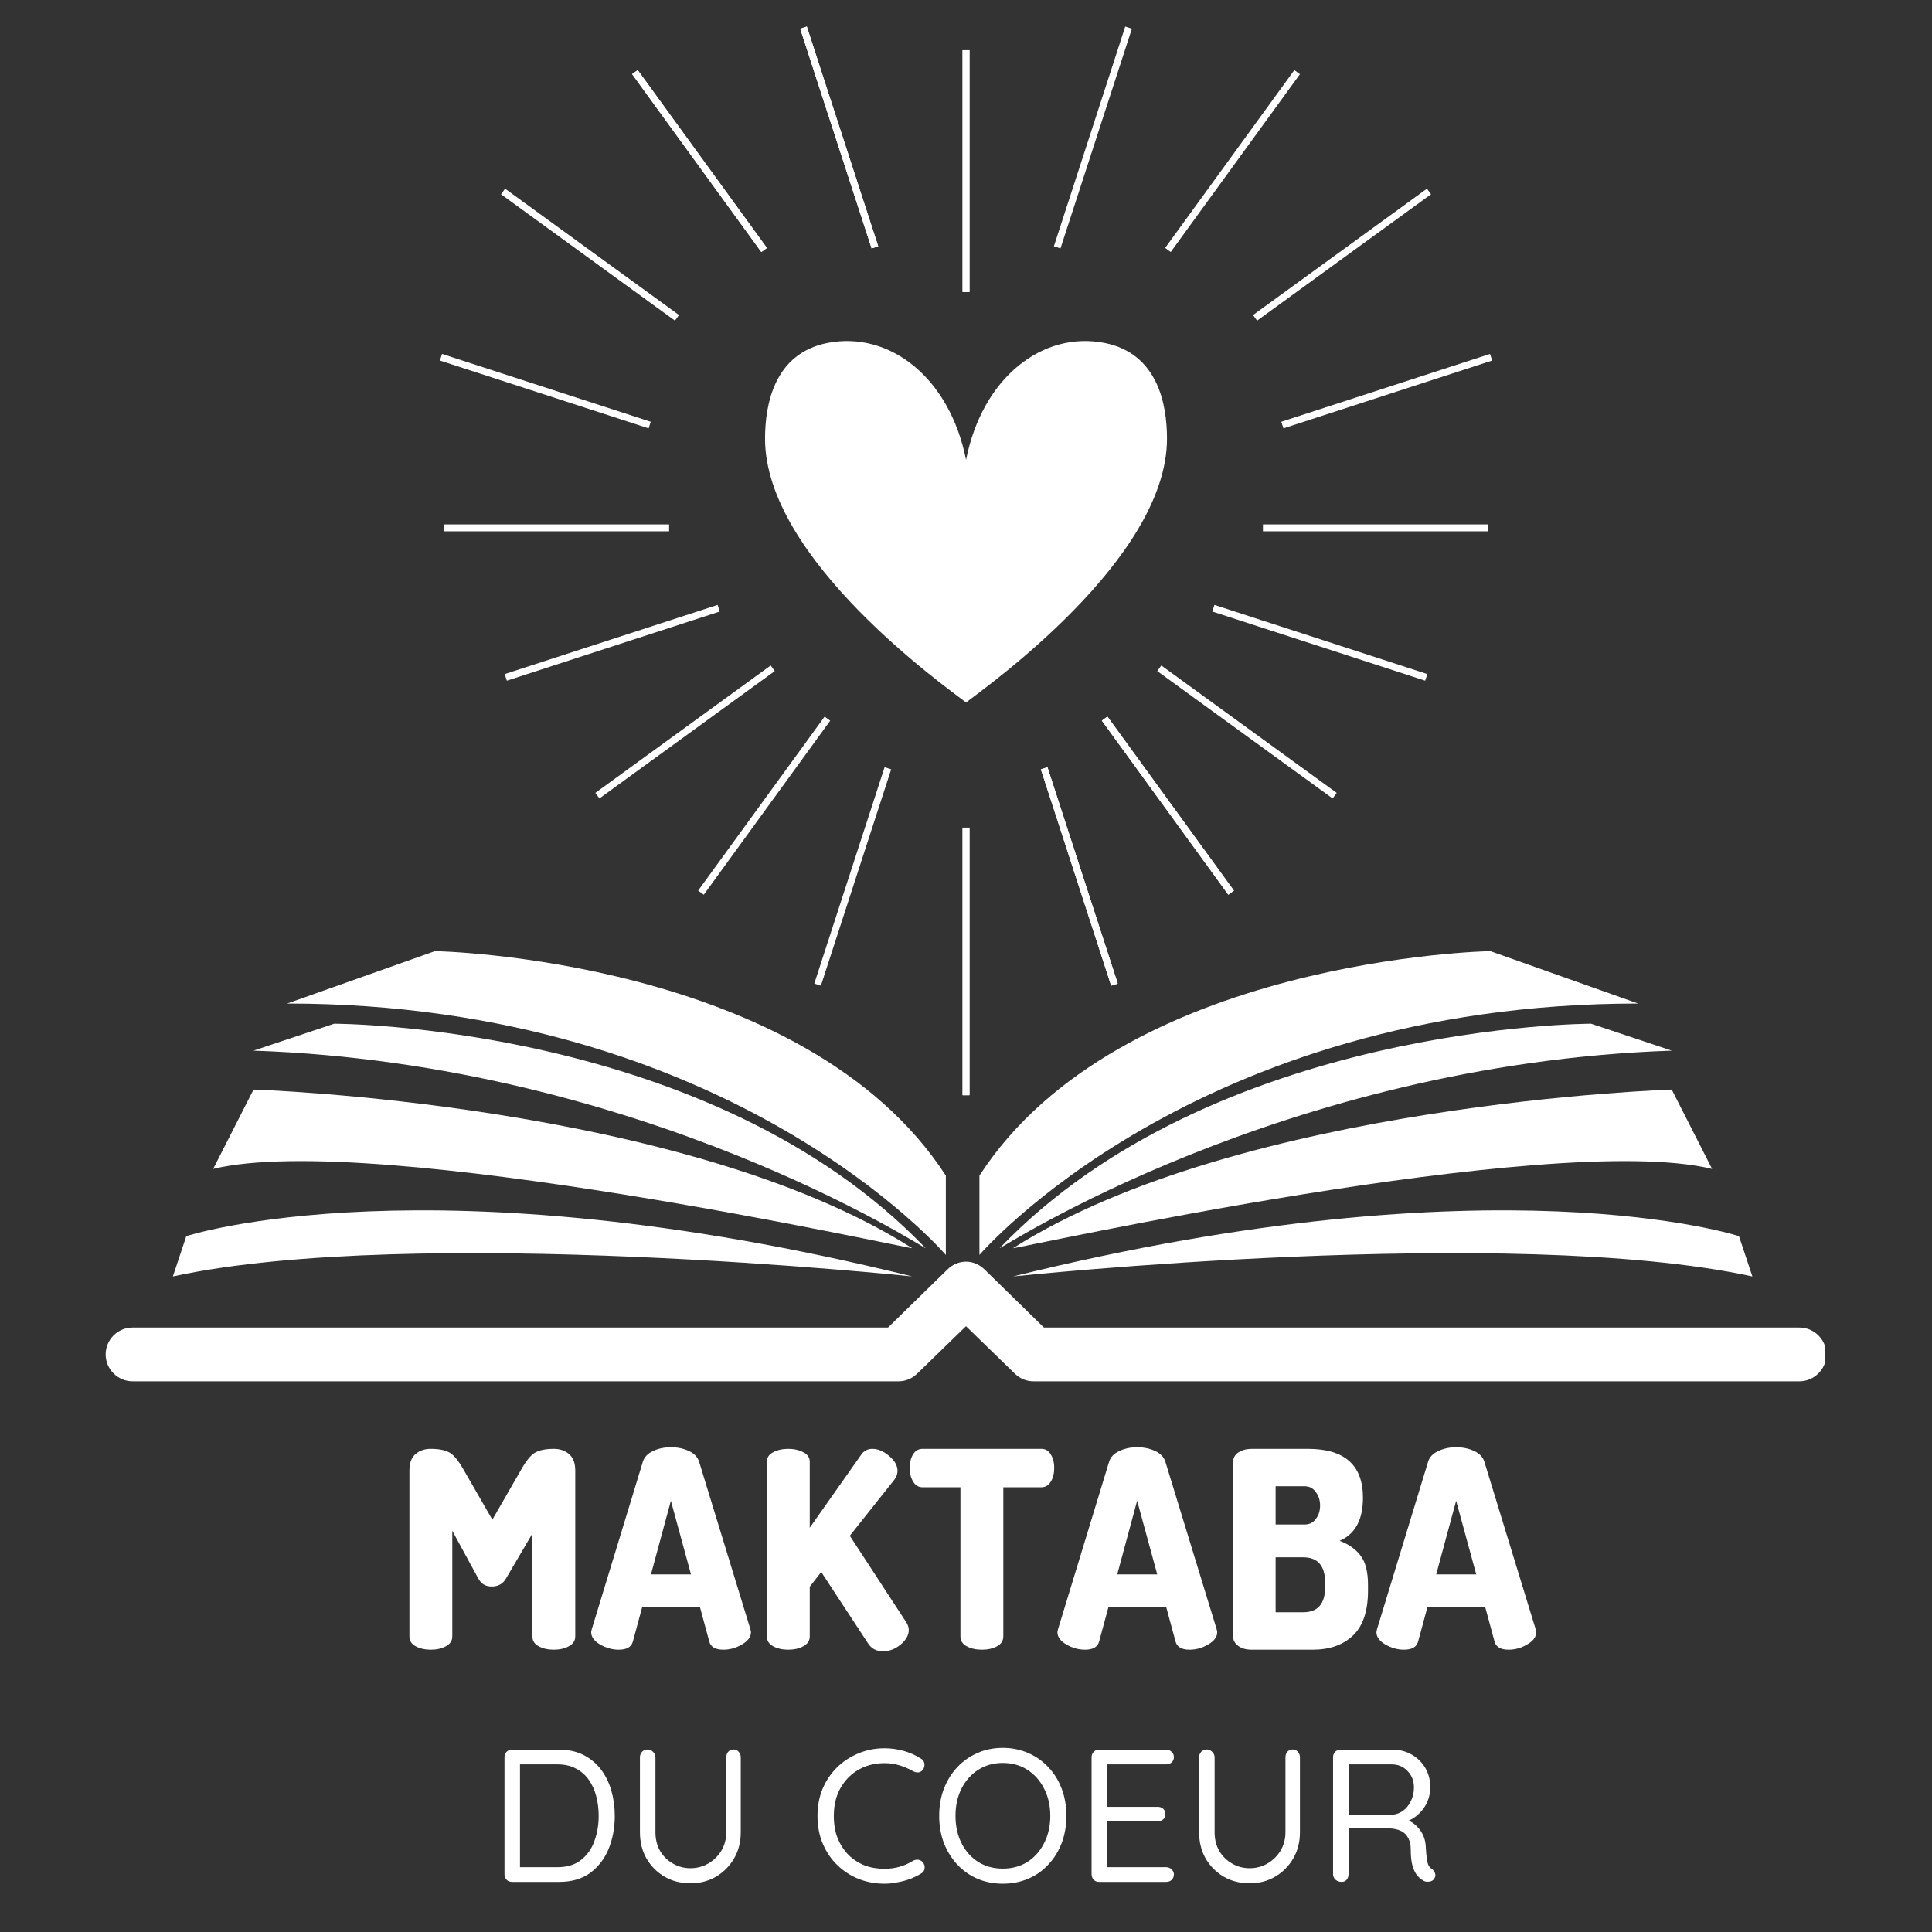
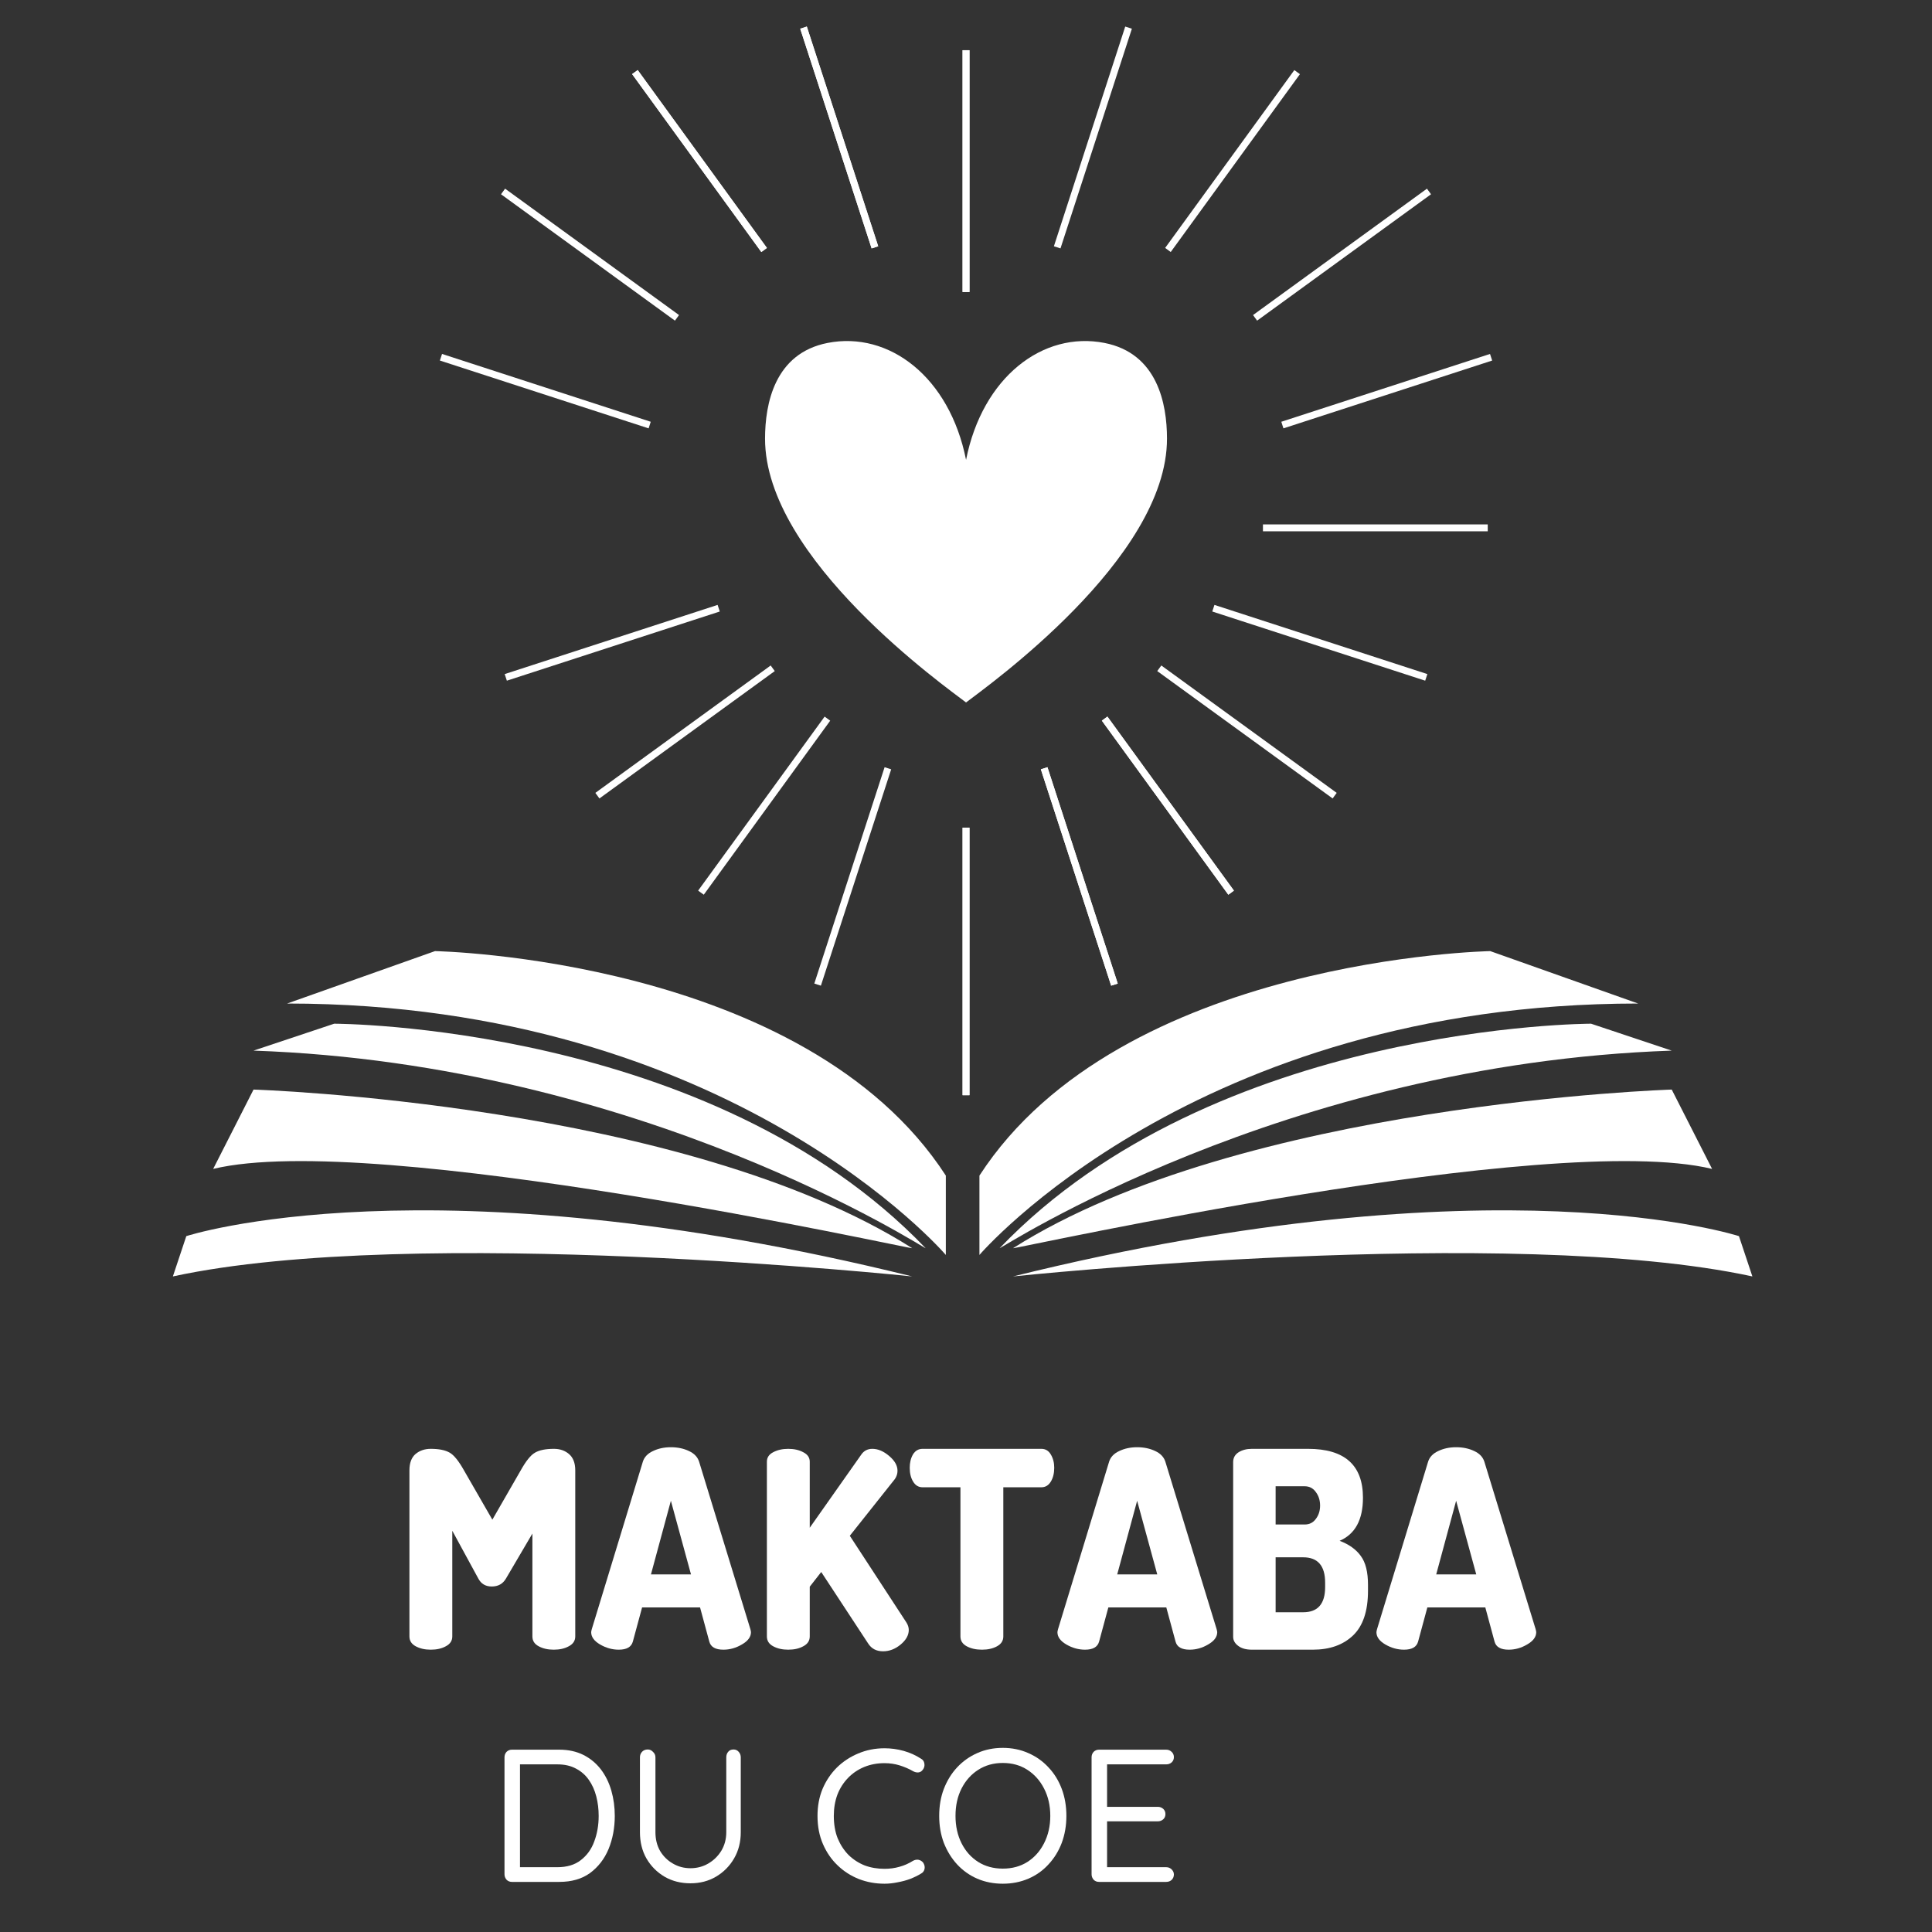
<svg xmlns="http://www.w3.org/2000/svg" version="1.0" preserveAspectRatio="xMidYMid meet" height="200" viewBox="0 0 150 150" zoomAndPan="magnify" width="200">
  <rect x="0" y="0" width="150" height="150" fill="#333333" stroke="none" />
  <defs>
    <g />
    <clipPath id="6058adb0f9">
-       <path clip-rule="nonzero" d="M 8.195 97 L 141.695 97 L 141.695 107.594 L 8.195 107.594 Z M 8.195 97" />
-     </clipPath>
+       </clipPath>
    <clipPath id="3b7f489b49">
      <path clip-rule="nonzero" d="M 22 73.844 L 74 73.844 L 74 98 L 22 98 Z M 22 73.844" />
    </clipPath>
    <clipPath id="7473ab92c0">
      <path clip-rule="nonzero" d="M 76 73.844 L 128 73.844 L 128 98 L 76 98 Z M 76 73.844" />
    </clipPath>
    <clipPath id="16a70198d8">
      <path clip-rule="nonzero" d="M 62 2.027 L 69 2.027 L 69 20 L 62 20 Z M 62 2.027" />
    </clipPath>
    <clipPath id="187009c64a">
      <path clip-rule="nonzero" d="M 74 64 L 76 64 L 76 85.277 L 74 85.277 Z M 74 64" />
    </clipPath>
    <clipPath id="48d557f02a">
      <path clip-rule="nonzero" d="M 81 2.027 L 88 2.027 L 88 20 L 81 20 Z M 81 2.027" />
    </clipPath>
    <clipPath id="b8ba823fd9">
      <path clip-rule="nonzero" d="M 99.367 27.453 L 115.852 27.453 L 115.852 33.258 L 99.367 33.258 Z M 99.367 27.453" />
    </clipPath>
    <clipPath id="dcb52d87b6">
      <path clip-rule="nonzero" d="M 98 40 L 115.902 40 L 115.902 42 L 98 42 Z M 98 40" />
    </clipPath>
    <clipPath id="5d84d35eae">
-       <path clip-rule="nonzero" d="M 34.152 40 L 52 40 L 52 42 L 34.152 42 Z M 34.152 40" />
-     </clipPath>
+       </clipPath>
    <clipPath id="717a5bb8ff">
      <path clip-rule="nonzero" d="M 34.152 27 L 51 27 L 51 34 L 34.152 34 Z M 34.152 27" />
    </clipPath>
    <clipPath id="04bd7723ce">
      <path clip-rule="nonzero" d="M 62 2.027 L 69 2.027 L 69 20 L 62 20 Z M 62 2.027" />
    </clipPath>
    <clipPath id="dfec53a585">
      <path clip-rule="nonzero" d="M 74 64 L 76 64 L 76 85.277 L 74 85.277 Z M 74 64" />
    </clipPath>
  </defs>
  <g clip-path="url(#6058adb0f9)">
    <path fill-rule="nonzero" fill-opacity="1" d="M 139.707 107.242 L 80.219 107.242 C 79.695 107.242 79.172 107.035 78.758 106.617 L 75 102.965 L 71.242 106.617 C 70.824 107.035 70.301 107.242 69.781 107.242 L 10.289 107.242 C 9.141 107.242 8.203 106.305 8.203 105.156 C 8.203 104.008 9.141 103.07 10.289 103.07 L 68.945 103.07 L 73.539 98.582 C 74.371 97.746 75.625 97.746 76.461 98.582 L 81.051 103.07 L 139.707 103.07 C 140.855 103.07 141.797 104.008 141.797 105.156 C 141.797 106.305 140.855 107.242 139.707 107.242 Z M 139.707 107.242" fill="#ffffff" />
  </g>
  <g clip-path="url(#3b7f489b49)">
    <path fill-rule="nonzero" fill-opacity="1" d="M 22.293 77.914 L 33.773 73.844 C 33.773 73.844 62.473 74.367 73.434 91.273 L 73.434 97.434 C 73.434 97.434 56.734 77.914 22.293 77.914 Z M 22.293 77.914" fill="#ffffff" />
  </g>
  <path fill-rule="nonzero" fill-opacity="1" d="M 19.684 81.57 L 25.945 79.48 C 25.945 79.48 55.168 79.48 71.867 96.91 C 71.867 97.016 49.949 82.613 19.684 81.57 Z M 19.684 81.57" fill="#ffffff" />
  <path fill-rule="nonzero" fill-opacity="1" d="M 16.551 90.754 L 19.684 84.594 C 19.684 84.594 53.082 85.641 70.824 96.91 C 70.824 97.016 29.074 87.727 16.551 90.754 Z M 16.551 90.754" fill="#ffffff" />
  <path fill-rule="nonzero" fill-opacity="1" d="M 14.465 95.973 C 14.465 95.973 33.25 89.812 70.824 99.102 C 70.824 99.102 32.207 95.031 13.422 99.102 Z M 14.465 95.973" fill="#ffffff" />
  <g clip-path="url(#7473ab92c0)">
    <path fill-rule="nonzero" fill-opacity="1" d="M 127.184 77.914 L 115.703 73.844 C 115.703 73.844 87 74.367 76.043 91.273 L 76.043 97.434 C 76.043 97.434 92.742 77.914 127.184 77.914 Z M 127.184 77.914" fill="#ffffff" />
  </g>
  <path fill-rule="nonzero" fill-opacity="1" d="M 129.793 81.57 L 123.531 79.48 C 123.531 79.48 94.309 79.48 77.609 96.91 C 77.609 97.016 99.527 82.613 129.793 81.57 Z M 129.793 81.57" fill="#ffffff" />
  <path fill-rule="nonzero" fill-opacity="1" d="M 132.926 90.754 L 129.793 84.594 C 129.793 84.594 96.395 85.641 78.652 96.91 C 78.652 97.016 120.398 87.727 132.926 90.754 Z M 132.926 90.754" fill="#ffffff" />
  <path fill-rule="nonzero" fill-opacity="1" d="M 135.012 95.973 C 135.012 95.973 116.227 89.812 78.652 99.102 C 78.652 99.102 117.27 95.031 136.055 99.102 Z M 135.012 95.973" fill="#ffffff" />
  <path fill-rule="nonzero" fill-opacity="1" d="M 85.75 26.625 C 80.973 25.691 76.281 29.27 75.004 35.703 C 73.723 29.27 69.031 25.691 64.254 26.625 C 60.133 27.434 59.402 31.355 59.398 34.043 C 59.379 43.41 73.48 53.363 75.004 54.539 C 76.52 53.363 90.625 43.41 90.605 34.043 C 90.602 31.355 89.871 27.434 85.75 26.625" fill="#ffffff" />
  <path fill-rule="nonzero" fill-opacity="1" d="M 59.109 19.566 L 49.078 5.754 L 49.512 5.441 L 59.543 19.25 L 59.109 19.566" fill="#ffffff" />
  <path fill-rule="nonzero" fill-opacity="1" d="M 95.367 69.465 L 85.547 55.949 L 85.98 55.637 L 95.801 69.148 L 95.367 69.465" fill="#ffffff" />
  <g clip-path="url(#16a70198d8)">
    <path fill-rule="nonzero" fill-opacity="1" d="M 67.672 19.285 L 62.129 2.23 L 62.641 2.062 L 68.184 19.121 L 67.672 19.285" fill="#ffffff" />
  </g>
  <path fill-rule="nonzero" fill-opacity="1" d="M 86.27 76.527 L 80.812 59.73 L 81.324 59.566 L 86.781 76.363 L 86.27 76.527" fill="#ffffff" />
  <path fill-rule="nonzero" fill-opacity="1" d="M 75.27 22.672 L 74.734 22.672 L 74.734 3.898 L 75.27 3.898 L 75.27 22.672" fill="#ffffff" />
  <g clip-path="url(#187009c64a)">
    <path fill-rule="nonzero" fill-opacity="1" d="M 75.27 85.031 L 74.734 85.031 L 74.734 64.258 L 75.27 64.258 L 75.27 85.031" fill="#ffffff" />
  </g>
  <g clip-path="url(#48d557f02a)">
    <path fill-rule="nonzero" fill-opacity="1" d="M 82.336 19.285 L 81.824 19.121 L 87.363 2.062 L 87.879 2.23 L 82.336 19.285" fill="#ffffff" />
  </g>
  <path fill-rule="nonzero" fill-opacity="1" d="M 63.734 76.527 L 63.223 76.363 L 68.68 59.566 L 69.191 59.73 L 63.734 76.527" fill="#ffffff" />
  <path fill-rule="nonzero" fill-opacity="1" d="M 90.895 19.566 L 90.461 19.25 L 100.492 5.441 L 100.926 5.758 L 90.895 19.566" fill="#ffffff" />
  <path fill-rule="nonzero" fill-opacity="1" d="M 54.641 69.465 L 54.203 69.148 L 64.023 55.637 L 64.457 55.953 L 54.641 69.465" fill="#ffffff" />
  <path fill-rule="nonzero" fill-opacity="1" d="M 97.602 24.895 L 97.285 24.461 L 110.789 14.648 L 111.105 15.082 L 97.602 24.895" fill="#ffffff" />
  <path fill-rule="nonzero" fill-opacity="1" d="M 46.539 61.992 L 46.223 61.559 L 59.836 51.668 L 60.152 52.102 L 46.539 61.992" fill="#ffffff" />
  <g clip-path="url(#b8ba823fd9)">
    <path fill-rule="nonzero" fill-opacity="1" d="M 99.645 33.258 L 99.48 32.746 L 115.684 27.48 L 115.852 27.992 L 99.645 33.258" fill="#ffffff" />
  </g>
  <path fill-rule="nonzero" fill-opacity="1" d="M 39.352 52.848 L 39.184 52.336 L 55.715 46.965 L 55.883 47.477 L 39.352 52.848" fill="#ffffff" />
  <g clip-path="url(#dcb52d87b6)">
    <path fill-rule="nonzero" fill-opacity="1" d="M 115.508 41.25 L 98.055 41.25 L 98.055 40.715 L 115.508 40.715 L 115.508 41.25" fill="#ffffff" />
  </g>
  <g clip-path="url(#5d84d35eae)">
    <path fill-rule="nonzero" fill-opacity="1" d="M 51.949 41.25 L 34.496 41.25 L 34.496 40.715 L 51.949 40.715 L 51.949 41.25" fill="#ffffff" />
  </g>
  <path fill-rule="nonzero" fill-opacity="1" d="M 110.652 52.848 L 94.121 47.477 L 94.289 46.965 L 110.82 52.336 L 110.652 52.848" fill="#ffffff" />
  <g clip-path="url(#717a5bb8ff)">
    <path fill-rule="nonzero" fill-opacity="1" d="M 50.359 33.258 L 34.152 27.992 L 34.32 27.48 L 50.523 32.746 L 50.359 33.258" fill="#ffffff" />
  </g>
  <path fill-rule="nonzero" fill-opacity="1" d="M 103.465 61.992 L 89.848 52.102 L 90.164 51.668 L 103.781 61.559 L 103.465 61.992" fill="#ffffff" />
  <path fill-rule="nonzero" fill-opacity="1" d="M 52.402 24.895 L 38.898 15.082 L 39.215 14.648 L 52.719 24.461 L 52.402 24.895" fill="#ffffff" />
  <path fill-rule="nonzero" fill-opacity="1" d="M 95.367 69.465 L 85.547 55.949 L 85.98 55.637 L 95.801 69.148 L 95.367 69.465" fill="#ffffff" />
  <path fill-rule="nonzero" fill-opacity="1" d="M 59.109 19.566 L 49.078 5.754 L 49.512 5.441 L 59.543 19.25 L 59.109 19.566" fill="#ffffff" />
  <path fill-rule="nonzero" fill-opacity="1" d="M 86.27 76.527 L 80.812 59.73 L 81.324 59.566 L 86.781 76.363 L 86.27 76.527" fill="#ffffff" />
  <g clip-path="url(#04bd7723ce)">
    <path fill-rule="nonzero" fill-opacity="1" d="M 67.672 19.285 L 62.129 2.23 L 62.641 2.062 L 68.184 19.121 L 67.672 19.285" fill="#ffffff" />
  </g>
  <g clip-path="url(#dfec53a585)">
    <path fill-rule="nonzero" fill-opacity="1" d="M 75.27 85.031 L 74.734 85.031 L 74.734 64.258 L 75.27 64.258 L 75.27 85.031" fill="#ffffff" />
  </g>
  <path fill-rule="nonzero" fill-opacity="1" d="M 75.27 22.672 L 74.734 22.672 L 74.734 3.898 L 75.27 3.898 L 75.27 22.672" fill="#ffffff" />
  <g fill-opacity="1" fill="#ffffff">
    <g transform="translate(30.632, 128.081)">
      <g>
        <path d="M 1.156 -1.031 L 1.156 -13.922 C 1.156 -14.492 1.312 -14.914 1.625 -15.188 C 1.945 -15.457 2.344 -15.594 2.812 -15.594 C 3.457 -15.594 3.945 -15.492 4.281 -15.297 C 4.613 -15.109 4.984 -14.648 5.391 -13.922 L 7.594 -10.094 L 9.797 -13.922 C 10.203 -14.648 10.57 -15.109 10.906 -15.297 C 11.238 -15.492 11.727 -15.594 12.375 -15.594 C 12.844 -15.594 13.234 -15.457 13.547 -15.188 C 13.867 -14.914 14.031 -14.492 14.031 -13.922 L 14.031 -1.031 C 14.031 -0.695 13.863 -0.441 13.531 -0.266 C 13.207 -0.086 12.816 0 12.359 0 C 11.91 0 11.52 -0.086 11.188 -0.266 C 10.863 -0.441 10.703 -0.695 10.703 -1.031 L 10.703 -9.016 L 8.656 -5.531 C 8.414 -5.113 8.047 -4.906 7.547 -4.906 C 7.066 -4.906 6.719 -5.113 6.5 -5.531 L 4.484 -9.234 L 4.484 -1.031 C 4.484 -0.695 4.316 -0.441 3.984 -0.266 C 3.66 -0.086 3.27 0 2.812 0 C 2.363 0 1.973 -0.086 1.641 -0.266 C 1.316 -0.441 1.156 -0.695 1.156 -1.031 Z M 1.156 -1.031" />
      </g>
    </g>
  </g>
  <g fill-opacity="1" fill="#ffffff">
    <g transform="translate(45.821, 128.081)">
      <g>
        <path d="M 0.078 -1.359 C 0.078 -1.398 0.094 -1.477 0.125 -1.594 L 4.094 -14.609 C 4.207 -14.961 4.469 -15.234 4.875 -15.422 C 5.281 -15.617 5.742 -15.719 6.266 -15.719 C 6.797 -15.719 7.266 -15.617 7.672 -15.422 C 8.078 -15.234 8.336 -14.961 8.453 -14.609 L 12.438 -1.594 C 12.469 -1.477 12.484 -1.398 12.484 -1.359 C 12.484 -0.992 12.25 -0.676 11.781 -0.406 C 11.32 -0.133 10.844 0 10.344 0 C 9.727 0 9.363 -0.207 9.25 -0.625 L 8.531 -3.281 L 4.031 -3.281 L 3.312 -0.625 C 3.195 -0.207 2.832 0 2.219 0 C 1.719 0 1.234 -0.133 0.766 -0.406 C 0.305 -0.676 0.078 -0.992 0.078 -1.359 Z M 4.719 -5.844 L 7.828 -5.844 L 6.266 -11.562 Z M 4.719 -5.844" />
      </g>
    </g>
  </g>
  <g fill-opacity="1" fill="#ffffff">
    <g transform="translate(58.385, 128.081)">
      <g>
        <path d="M 1.156 -1.031 L 1.156 -14.594 C 1.156 -14.914 1.316 -15.16 1.641 -15.328 C 1.973 -15.504 2.363 -15.594 2.812 -15.594 C 3.27 -15.594 3.66 -15.504 3.984 -15.328 C 4.316 -15.16 4.484 -14.914 4.484 -14.594 L 4.484 -9.469 L 8.469 -15.125 C 8.676 -15.438 8.969 -15.594 9.344 -15.594 C 9.781 -15.594 10.211 -15.41 10.641 -15.047 C 11.078 -14.68 11.297 -14.297 11.297 -13.891 C 11.297 -13.66 11.227 -13.445 11.094 -13.25 L 7.594 -8.844 L 12 -2.094 C 12.113 -1.906 12.172 -1.719 12.172 -1.531 C 12.172 -1.125 11.957 -0.742 11.531 -0.391 C 11.113 -0.047 10.66 0.125 10.172 0.125 C 9.66 0.125 9.273 -0.078 9.016 -0.484 L 5.375 -6.031 L 4.484 -4.891 L 4.484 -1.031 C 4.484 -0.695 4.316 -0.441 3.984 -0.266 C 3.66 -0.086 3.27 0 2.812 0 C 2.363 0 1.973 -0.086 1.641 -0.266 C 1.316 -0.441 1.156 -0.695 1.156 -1.031 Z M 1.156 -1.031" />
      </g>
    </g>
  </g>
  <g fill-opacity="1" fill="#ffffff">
    <g transform="translate(70.459, 128.081)">
      <g>
        <path d="M 0.172 -14.125 C 0.172 -14.52 0.254 -14.863 0.422 -15.156 C 0.598 -15.445 0.848 -15.594 1.172 -15.594 L 10.391 -15.594 C 10.711 -15.594 10.957 -15.445 11.125 -15.156 C 11.301 -14.863 11.391 -14.52 11.391 -14.125 C 11.391 -13.695 11.301 -13.336 11.125 -13.047 C 10.945 -12.754 10.703 -12.609 10.391 -12.609 L 7.438 -12.609 L 7.438 -1.031 C 7.438 -0.695 7.273 -0.441 6.953 -0.266 C 6.629 -0.086 6.238 0 5.781 0 C 5.32 0 4.926 -0.086 4.594 -0.266 C 4.27 -0.441 4.109 -0.695 4.109 -1.031 L 4.109 -12.609 L 1.172 -12.609 C 0.859 -12.609 0.613 -12.754 0.438 -13.047 C 0.258 -13.336 0.172 -13.695 0.172 -14.125 Z M 0.172 -14.125" />
      </g>
    </g>
  </g>
  <g fill-opacity="1" fill="#ffffff">
    <g transform="translate(82.021, 128.081)">
      <g>
        <path d="M 0.078 -1.359 C 0.078 -1.398 0.094 -1.477 0.125 -1.594 L 4.094 -14.609 C 4.207 -14.961 4.469 -15.234 4.875 -15.422 C 5.281 -15.617 5.742 -15.719 6.266 -15.719 C 6.797 -15.719 7.266 -15.617 7.672 -15.422 C 8.078 -15.234 8.336 -14.961 8.453 -14.609 L 12.438 -1.594 C 12.469 -1.477 12.484 -1.398 12.484 -1.359 C 12.484 -0.992 12.25 -0.676 11.781 -0.406 C 11.32 -0.133 10.844 0 10.344 0 C 9.727 0 9.363 -0.207 9.25 -0.625 L 8.531 -3.281 L 4.031 -3.281 L 3.312 -0.625 C 3.195 -0.207 2.832 0 2.219 0 C 1.719 0 1.234 -0.133 0.766 -0.406 C 0.305 -0.676 0.078 -0.992 0.078 -1.359 Z M 4.719 -5.844 L 7.828 -5.844 L 6.266 -11.562 Z M 4.719 -5.844" />
      </g>
    </g>
  </g>
  <g fill-opacity="1" fill="#ffffff">
    <g transform="translate(94.586, 128.081)">
      <g>
        <path d="M 1.156 -1 L 1.156 -14.562 C 1.156 -14.895 1.297 -15.148 1.578 -15.328 C 1.859 -15.504 2.203 -15.594 2.609 -15.594 L 6.969 -15.594 C 9.812 -15.594 11.234 -14.328 11.234 -11.797 C 11.234 -10.086 10.629 -8.973 9.422 -8.453 C 10.148 -8.18 10.695 -7.789 11.062 -7.281 C 11.438 -6.781 11.625 -6.031 11.625 -5.031 L 11.625 -4.578 C 11.625 -2.992 11.234 -1.832 10.453 -1.094 C 9.68 -0.363 8.645 0 7.344 0 L 2.609 0 C 2.16 0 1.805 -0.098 1.547 -0.297 C 1.285 -0.492 1.156 -0.727 1.156 -1 Z M 4.453 -2.906 L 6.594 -2.906 C 7.727 -2.906 8.297 -3.555 8.297 -4.859 L 8.297 -5.203 C 8.297 -6.516 7.727 -7.172 6.594 -7.172 L 4.453 -7.172 Z M 4.453 -9.719 L 6.703 -9.719 C 7.078 -9.719 7.367 -9.863 7.578 -10.156 C 7.797 -10.445 7.906 -10.789 7.906 -11.188 C 7.906 -11.594 7.797 -11.941 7.578 -12.234 C 7.367 -12.535 7.078 -12.688 6.703 -12.688 L 4.453 -12.688 Z M 4.453 -9.719" />
      </g>
    </g>
  </g>
  <g fill-opacity="1" fill="#ffffff">
    <g transform="translate(106.788, 128.081)">
      <g>
        <path d="M 0.078 -1.359 C 0.078 -1.398 0.094 -1.477 0.125 -1.594 L 4.094 -14.609 C 4.207 -14.961 4.469 -15.234 4.875 -15.422 C 5.281 -15.617 5.742 -15.719 6.266 -15.719 C 6.797 -15.719 7.266 -15.617 7.672 -15.422 C 8.078 -15.234 8.336 -14.961 8.453 -14.609 L 12.438 -1.594 C 12.469 -1.477 12.484 -1.398 12.484 -1.359 C 12.484 -0.992 12.25 -0.676 11.781 -0.406 C 11.32 -0.133 10.844 0 10.344 0 C 9.727 0 9.363 -0.207 9.25 -0.625 L 8.531 -3.281 L 4.031 -3.281 L 3.312 -0.625 C 3.195 -0.207 2.832 0 2.219 0 C 1.719 0 1.234 -0.133 0.766 -0.406 C 0.305 -0.676 0.078 -0.992 0.078 -1.359 Z M 4.719 -5.844 L 7.828 -5.844 L 6.266 -11.562 Z M 4.719 -5.844" />
      </g>
    </g>
  </g>
  <g fill-opacity="1" fill="#ffffff">
    <g transform="translate(37.872, 146.11)">
      <g>
        <path d="M 5.547 -10.266 C 6.254 -10.266 6.879 -10.129 7.422 -9.859 C 7.961 -9.586 8.414 -9.211 8.781 -8.734 C 9.145 -8.254 9.414 -7.703 9.594 -7.078 C 9.77 -6.461 9.859 -5.812 9.859 -5.125 C 9.859 -4.188 9.695 -3.328 9.375 -2.547 C 9.051 -1.773 8.57 -1.156 7.938 -0.688 C 7.301 -0.227 6.504 0 5.547 0 L 1.875 0 C 1.707 0 1.566 -0.055 1.453 -0.172 C 1.348 -0.297 1.297 -0.438 1.297 -0.594 L 1.297 -9.672 C 1.297 -9.836 1.348 -9.977 1.453 -10.094 C 1.566 -10.207 1.707 -10.266 1.875 -10.266 Z M 5.391 -1.141 C 6.141 -1.141 6.75 -1.32 7.219 -1.688 C 7.695 -2.051 8.047 -2.535 8.266 -3.141 C 8.492 -3.742 8.609 -4.406 8.609 -5.125 C 8.609 -5.656 8.547 -6.16 8.422 -6.641 C 8.297 -7.129 8.102 -7.555 7.844 -7.922 C 7.582 -8.297 7.25 -8.586 6.844 -8.797 C 6.445 -9.016 5.961 -9.125 5.391 -9.125 L 2.391 -9.125 L 2.5 -9.25 L 2.5 -1 L 2.422 -1.141 Z M 5.391 -1.141" />
      </g>
    </g>
  </g>
  <g fill-opacity="1" fill="#ffffff">
    <g transform="translate(48.388, 146.11)">
      <g>
        <path d="M 8.562 -10.281 C 8.727 -10.281 8.863 -10.219 8.969 -10.094 C 9.07 -9.977 9.125 -9.836 9.125 -9.672 L 9.125 -3.859 C 9.125 -3.098 8.953 -2.422 8.609 -1.828 C 8.266 -1.234 7.797 -0.758 7.203 -0.406 C 6.617 -0.062 5.957 0.109 5.219 0.109 C 4.469 0.109 3.797 -0.062 3.203 -0.406 C 2.609 -0.758 2.141 -1.234 1.797 -1.828 C 1.461 -2.422 1.297 -3.098 1.297 -3.859 L 1.297 -9.672 C 1.297 -9.836 1.348 -9.977 1.453 -10.094 C 1.566 -10.219 1.719 -10.281 1.906 -10.281 C 2.062 -10.281 2.195 -10.219 2.312 -10.094 C 2.438 -9.977 2.5 -9.836 2.5 -9.672 L 2.5 -3.859 C 2.5 -3.316 2.617 -2.832 2.859 -2.406 C 3.109 -1.988 3.441 -1.66 3.859 -1.422 C 4.273 -1.18 4.727 -1.062 5.219 -1.062 C 5.719 -1.062 6.176 -1.18 6.594 -1.422 C 7.008 -1.66 7.348 -1.988 7.609 -2.406 C 7.867 -2.832 8 -3.316 8 -3.859 L 8 -9.672 C 8 -9.836 8.047 -9.977 8.141 -10.094 C 8.242 -10.219 8.383 -10.281 8.562 -10.281 Z M 8.562 -10.281" />
      </g>
    </g>
  </g>
  <g fill-opacity="1" fill="#ffffff">
    <g transform="translate(58.788, 146.11)">
      <g />
    </g>
  </g>
  <g fill-opacity="1" fill="#ffffff">
    <g transform="translate(62.815, 146.11)">
      <g>
        <path d="M 8.672 -9.578 C 8.836 -9.492 8.93 -9.363 8.953 -9.188 C 8.984 -9.008 8.941 -8.848 8.828 -8.703 C 8.734 -8.578 8.617 -8.508 8.484 -8.5 C 8.348 -8.488 8.211 -8.52 8.078 -8.594 C 7.754 -8.781 7.406 -8.93 7.031 -9.047 C 6.664 -9.16 6.273 -9.219 5.859 -9.219 C 5.285 -9.219 4.758 -9.117 4.281 -8.922 C 3.801 -8.723 3.383 -8.441 3.031 -8.078 C 2.676 -7.711 2.398 -7.281 2.203 -6.781 C 2.016 -6.281 1.922 -5.727 1.922 -5.125 C 1.922 -4.477 2.02 -3.898 2.219 -3.391 C 2.426 -2.891 2.707 -2.457 3.062 -2.094 C 3.426 -1.738 3.844 -1.469 4.312 -1.281 C 4.789 -1.102 5.305 -1.016 5.859 -1.016 C 6.266 -1.016 6.648 -1.066 7.016 -1.172 C 7.391 -1.273 7.742 -1.43 8.078 -1.641 C 8.211 -1.711 8.348 -1.738 8.484 -1.719 C 8.617 -1.695 8.738 -1.629 8.844 -1.516 C 8.957 -1.359 9 -1.191 8.969 -1.016 C 8.938 -0.848 8.844 -0.723 8.688 -0.641 C 8.445 -0.492 8.172 -0.359 7.859 -0.234 C 7.547 -0.117 7.219 -0.031 6.875 0.031 C 6.539 0.102 6.203 0.141 5.859 0.141 C 5.16 0.141 4.5 0.02 3.875 -0.219 C 3.25 -0.469 2.695 -0.82 2.219 -1.281 C 1.738 -1.738 1.359 -2.289 1.078 -2.938 C 0.797 -3.582 0.656 -4.312 0.656 -5.125 C 0.656 -5.883 0.785 -6.582 1.047 -7.219 C 1.316 -7.852 1.688 -8.406 2.156 -8.875 C 2.633 -9.344 3.188 -9.707 3.812 -9.969 C 4.445 -10.238 5.129 -10.375 5.859 -10.375 C 6.367 -10.375 6.863 -10.305 7.344 -10.172 C 7.832 -10.035 8.273 -9.836 8.672 -9.578 Z M 8.672 -9.578" />
      </g>
    </g>
  </g>
  <g fill-opacity="1" fill="#ffffff">
    <g transform="translate(72.263, 146.11)">
      <g>
        <path d="M 10.531 -5.125 C 10.531 -4.375 10.41 -3.676 10.172 -3.031 C 9.93 -2.395 9.586 -1.836 9.141 -1.359 C 8.703 -0.879 8.18 -0.508 7.578 -0.25 C 6.973 0.008 6.312 0.141 5.594 0.141 C 4.875 0.141 4.211 0.008 3.609 -0.25 C 3.016 -0.508 2.492 -0.879 2.047 -1.359 C 1.609 -1.836 1.266 -2.395 1.016 -3.031 C 0.773 -3.676 0.656 -4.375 0.656 -5.125 C 0.656 -5.883 0.773 -6.582 1.016 -7.219 C 1.266 -7.863 1.609 -8.422 2.047 -8.891 C 2.492 -9.367 3.016 -9.738 3.609 -10 C 4.211 -10.27 4.875 -10.406 5.594 -10.406 C 6.312 -10.406 6.973 -10.27 7.578 -10 C 8.18 -9.738 8.703 -9.367 9.141 -8.891 C 9.586 -8.422 9.93 -7.863 10.172 -7.219 C 10.41 -6.582 10.531 -5.883 10.531 -5.125 Z M 9.281 -5.125 C 9.281 -5.926 9.117 -6.633 8.797 -7.25 C 8.484 -7.863 8.051 -8.348 7.5 -8.703 C 6.957 -9.055 6.32 -9.234 5.594 -9.234 C 4.875 -9.234 4.238 -9.055 3.688 -8.703 C 3.133 -8.348 2.703 -7.863 2.391 -7.25 C 2.078 -6.633 1.922 -5.926 1.922 -5.125 C 1.922 -4.332 2.078 -3.625 2.391 -3 C 2.703 -2.383 3.133 -1.898 3.688 -1.547 C 4.238 -1.203 4.875 -1.031 5.594 -1.031 C 6.32 -1.031 6.957 -1.203 7.5 -1.547 C 8.051 -1.898 8.484 -2.383 8.797 -3 C 9.117 -3.625 9.281 -4.332 9.281 -5.125 Z M 9.281 -5.125" />
      </g>
    </g>
  </g>
  <g fill-opacity="1" fill="#ffffff">
    <g transform="translate(83.453, 146.11)">
      <g>
        <path d="M 1.875 -10.266 L 7.094 -10.266 C 7.258 -10.266 7.398 -10.207 7.516 -10.094 C 7.629 -9.988 7.688 -9.852 7.688 -9.688 C 7.688 -9.52 7.629 -9.383 7.516 -9.281 C 7.398 -9.176 7.258 -9.125 7.094 -9.125 L 2.375 -9.125 L 2.5 -9.375 L 2.5 -5.672 L 2.359 -5.828 L 6.438 -5.828 C 6.602 -5.828 6.742 -5.773 6.859 -5.672 C 6.973 -5.566 7.031 -5.43 7.031 -5.266 C 7.031 -5.098 6.973 -4.961 6.859 -4.859 C 6.742 -4.754 6.602 -4.703 6.438 -4.703 L 2.406 -4.703 L 2.5 -4.844 L 2.5 -1.047 L 2.422 -1.141 L 7.094 -1.141 C 7.258 -1.141 7.398 -1.082 7.516 -0.969 C 7.629 -0.852 7.688 -0.723 7.688 -0.578 C 7.688 -0.41 7.629 -0.27 7.516 -0.156 C 7.398 -0.051 7.258 0 7.094 0 L 1.875 0 C 1.707 0 1.566 -0.055 1.453 -0.172 C 1.348 -0.297 1.297 -0.438 1.297 -0.594 L 1.297 -9.672 C 1.297 -9.836 1.348 -9.977 1.453 -10.094 C 1.566 -10.207 1.707 -10.266 1.875 -10.266 Z M 1.875 -10.266" />
      </g>
    </g>
  </g>
  <g fill-opacity="1" fill="#ffffff">
    <g transform="translate(91.802, 146.11)">
      <g>
-         <path d="M 8.562 -10.281 C 8.727 -10.281 8.863 -10.219 8.969 -10.094 C 9.07 -9.977 9.125 -9.836 9.125 -9.672 L 9.125 -3.859 C 9.125 -3.098 8.953 -2.422 8.609 -1.828 C 8.266 -1.234 7.797 -0.758 7.203 -0.406 C 6.617 -0.062 5.957 0.109 5.219 0.109 C 4.469 0.109 3.797 -0.062 3.203 -0.406 C 2.609 -0.758 2.141 -1.234 1.797 -1.828 C 1.461 -2.422 1.297 -3.098 1.297 -3.859 L 1.297 -9.672 C 1.297 -9.836 1.348 -9.977 1.453 -10.094 C 1.566 -10.219 1.719 -10.281 1.906 -10.281 C 2.062 -10.281 2.195 -10.219 2.312 -10.094 C 2.438 -9.977 2.5 -9.836 2.5 -9.672 L 2.5 -3.859 C 2.5 -3.316 2.617 -2.832 2.859 -2.406 C 3.109 -1.988 3.441 -1.66 3.859 -1.422 C 4.273 -1.18 4.727 -1.062 5.219 -1.062 C 5.719 -1.062 6.176 -1.18 6.594 -1.422 C 7.008 -1.66 7.348 -1.988 7.609 -2.406 C 7.867 -2.832 8 -3.316 8 -3.859 L 8 -9.672 C 8 -9.836 8.047 -9.977 8.141 -10.094 C 8.242 -10.219 8.383 -10.281 8.562 -10.281 Z M 8.562 -10.281" />
-       </g>
+         </g>
    </g>
  </g>
  <g fill-opacity="1" fill="#ffffff">
    <g transform="translate(102.201, 146.11)">
      <g>
-         <path d="M 1.969 0 C 1.781 0 1.617 -0.055 1.484 -0.172 C 1.359 -0.297 1.297 -0.438 1.297 -0.594 L 1.297 -9.672 C 1.297 -9.836 1.348 -9.977 1.453 -10.094 C 1.566 -10.207 1.707 -10.266 1.875 -10.266 L 5.922 -10.266 C 6.461 -10.266 6.953 -10.141 7.391 -9.891 C 7.836 -9.641 8.191 -9.297 8.453 -8.859 C 8.711 -8.422 8.844 -7.922 8.844 -7.359 C 8.844 -6.941 8.766 -6.555 8.609 -6.203 C 8.453 -5.848 8.234 -5.539 7.953 -5.281 C 7.68 -5.02 7.367 -4.82 7.016 -4.688 L 6.703 -4.922 C 7.035 -4.848 7.332 -4.707 7.594 -4.5 C 7.852 -4.301 8.066 -4.047 8.234 -3.734 C 8.398 -3.43 8.488 -3.078 8.5 -2.672 C 8.52 -2.305 8.547 -2.016 8.578 -1.797 C 8.609 -1.586 8.648 -1.422 8.703 -1.297 C 8.766 -1.172 8.848 -1.078 8.953 -1.016 C 9.086 -0.922 9.176 -0.801 9.219 -0.656 C 9.27 -0.508 9.242 -0.367 9.141 -0.234 C 9.086 -0.148 9.004 -0.086 8.891 -0.047 C 8.785 -0.016 8.676 -0.004 8.562 -0.016 C 8.457 -0.023 8.367 -0.055 8.297 -0.109 C 8.141 -0.191 7.988 -0.316 7.844 -0.484 C 7.695 -0.66 7.57 -0.91 7.469 -1.234 C 7.375 -1.555 7.328 -1.992 7.328 -2.547 C 7.328 -2.859 7.273 -3.117 7.172 -3.328 C 7.078 -3.535 6.945 -3.703 6.781 -3.828 C 6.613 -3.953 6.426 -4.035 6.219 -4.078 C 6.02 -4.129 5.812 -4.156 5.594 -4.156 L 2.328 -4.156 L 2.5 -4.422 L 2.5 -0.594 C 2.5 -0.438 2.453 -0.297 2.359 -0.172 C 2.266 -0.055 2.133 0 1.969 0 Z M 2.328 -5.219 L 5.922 -5.219 C 6.203 -5.238 6.469 -5.336 6.719 -5.516 C 6.969 -5.691 7.172 -5.938 7.328 -6.25 C 7.492 -6.57 7.578 -6.93 7.578 -7.328 C 7.578 -7.848 7.41 -8.273 7.078 -8.609 C 6.754 -8.953 6.344 -9.125 5.844 -9.125 L 2.391 -9.125 L 2.5 -9.406 L 2.5 -4.953 Z M 2.328 -5.219" />
-       </g>
+         </g>
    </g>
  </g>
</svg>